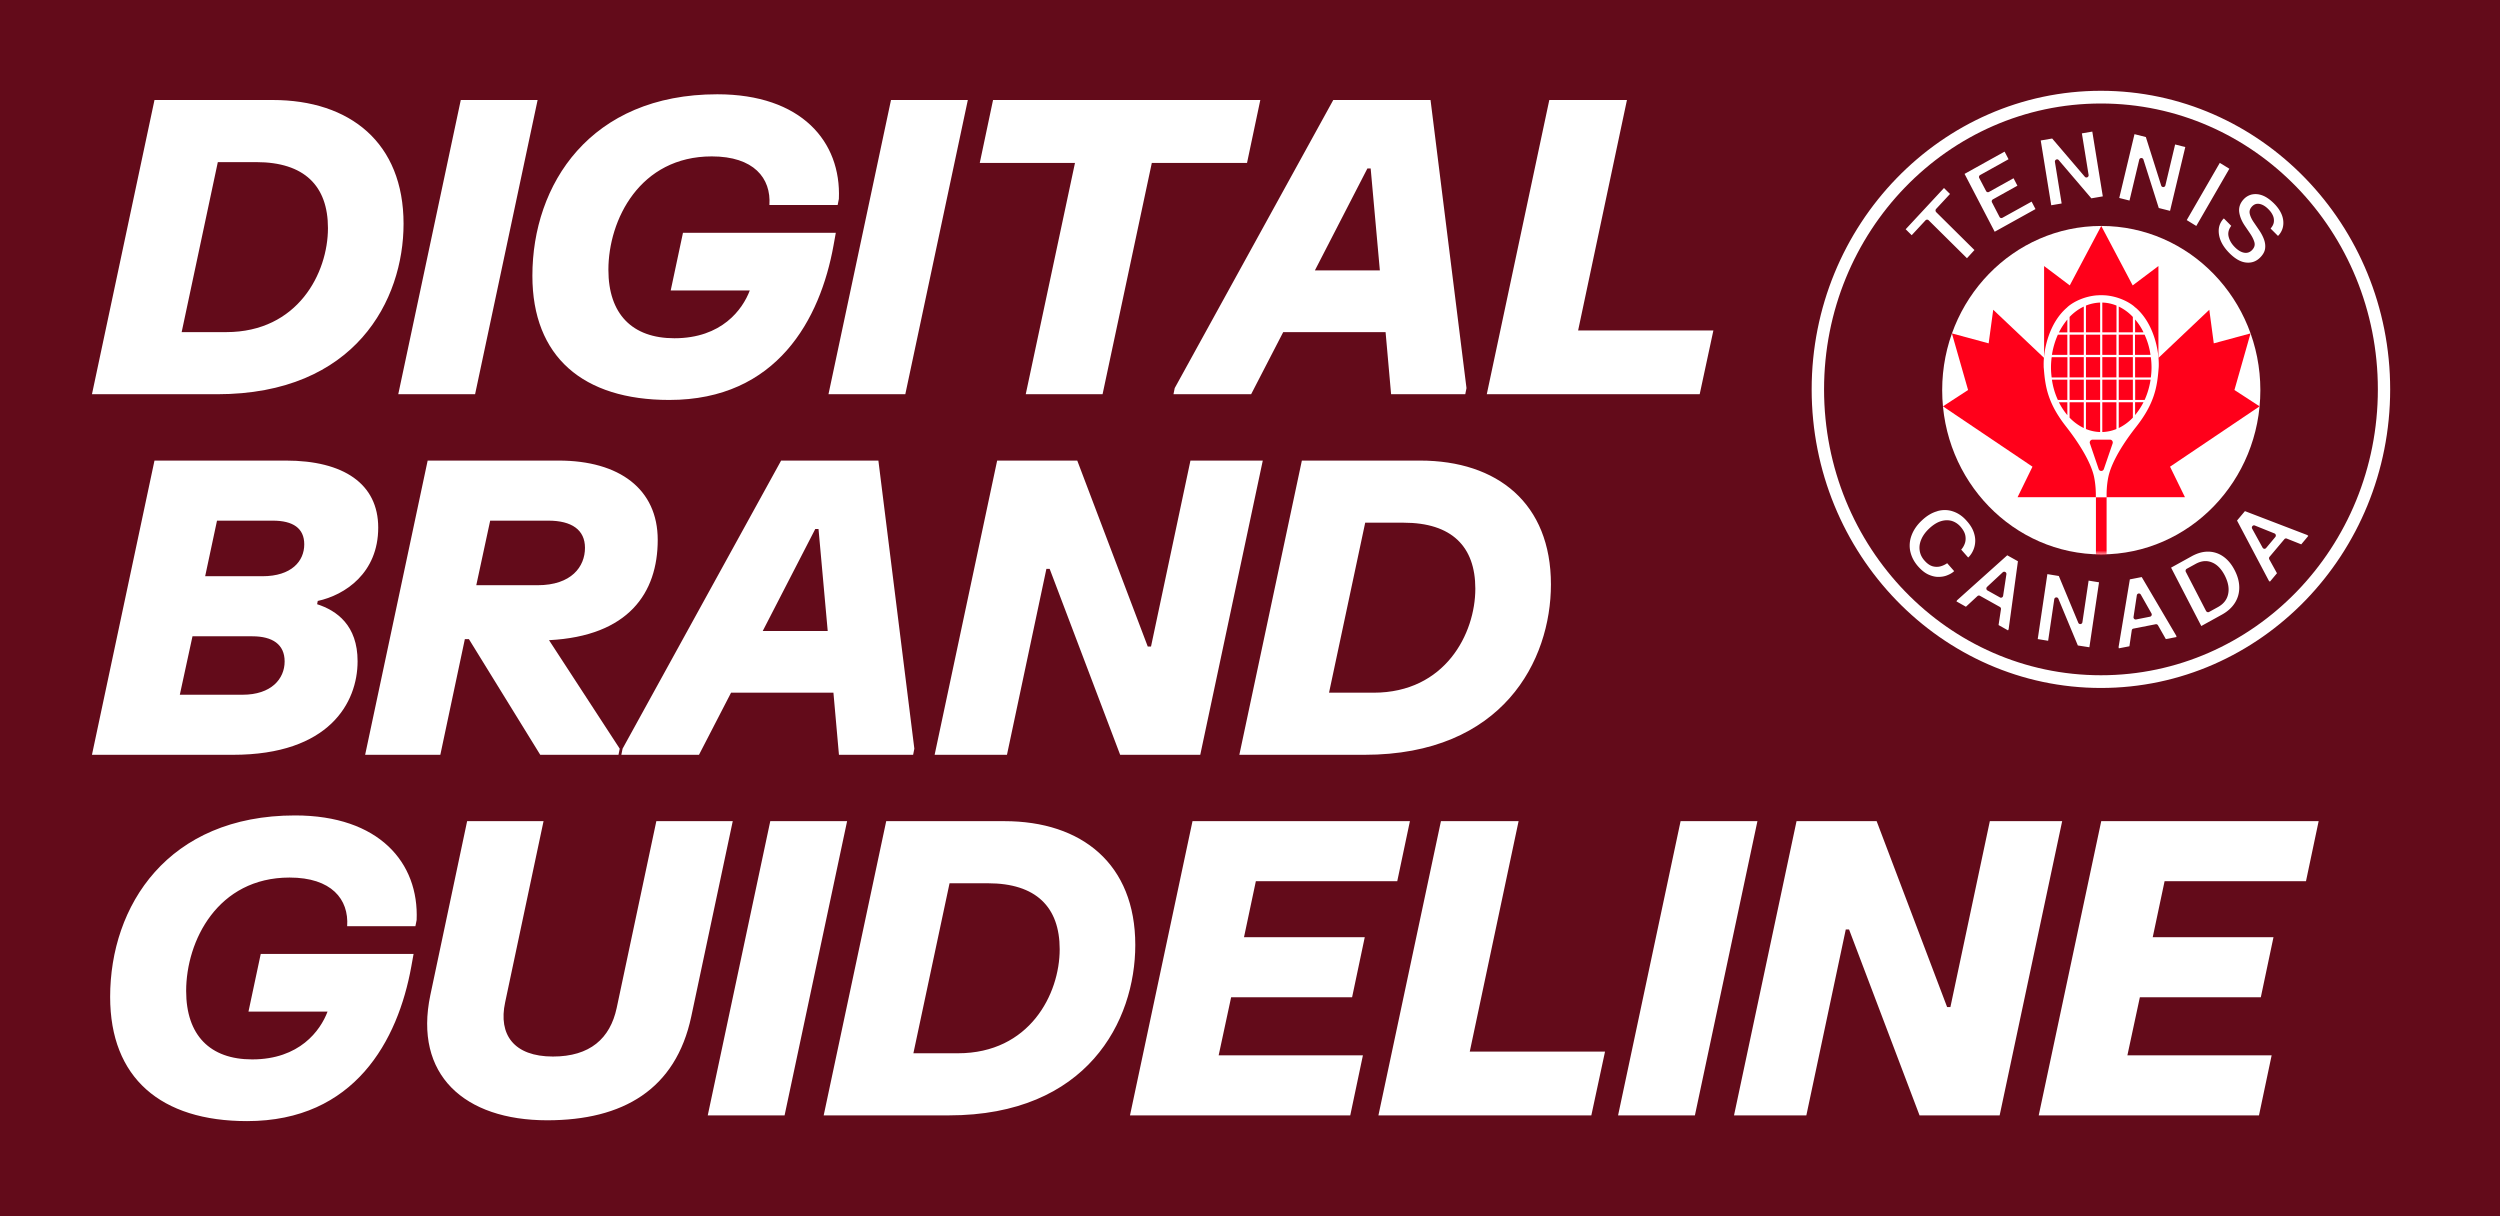
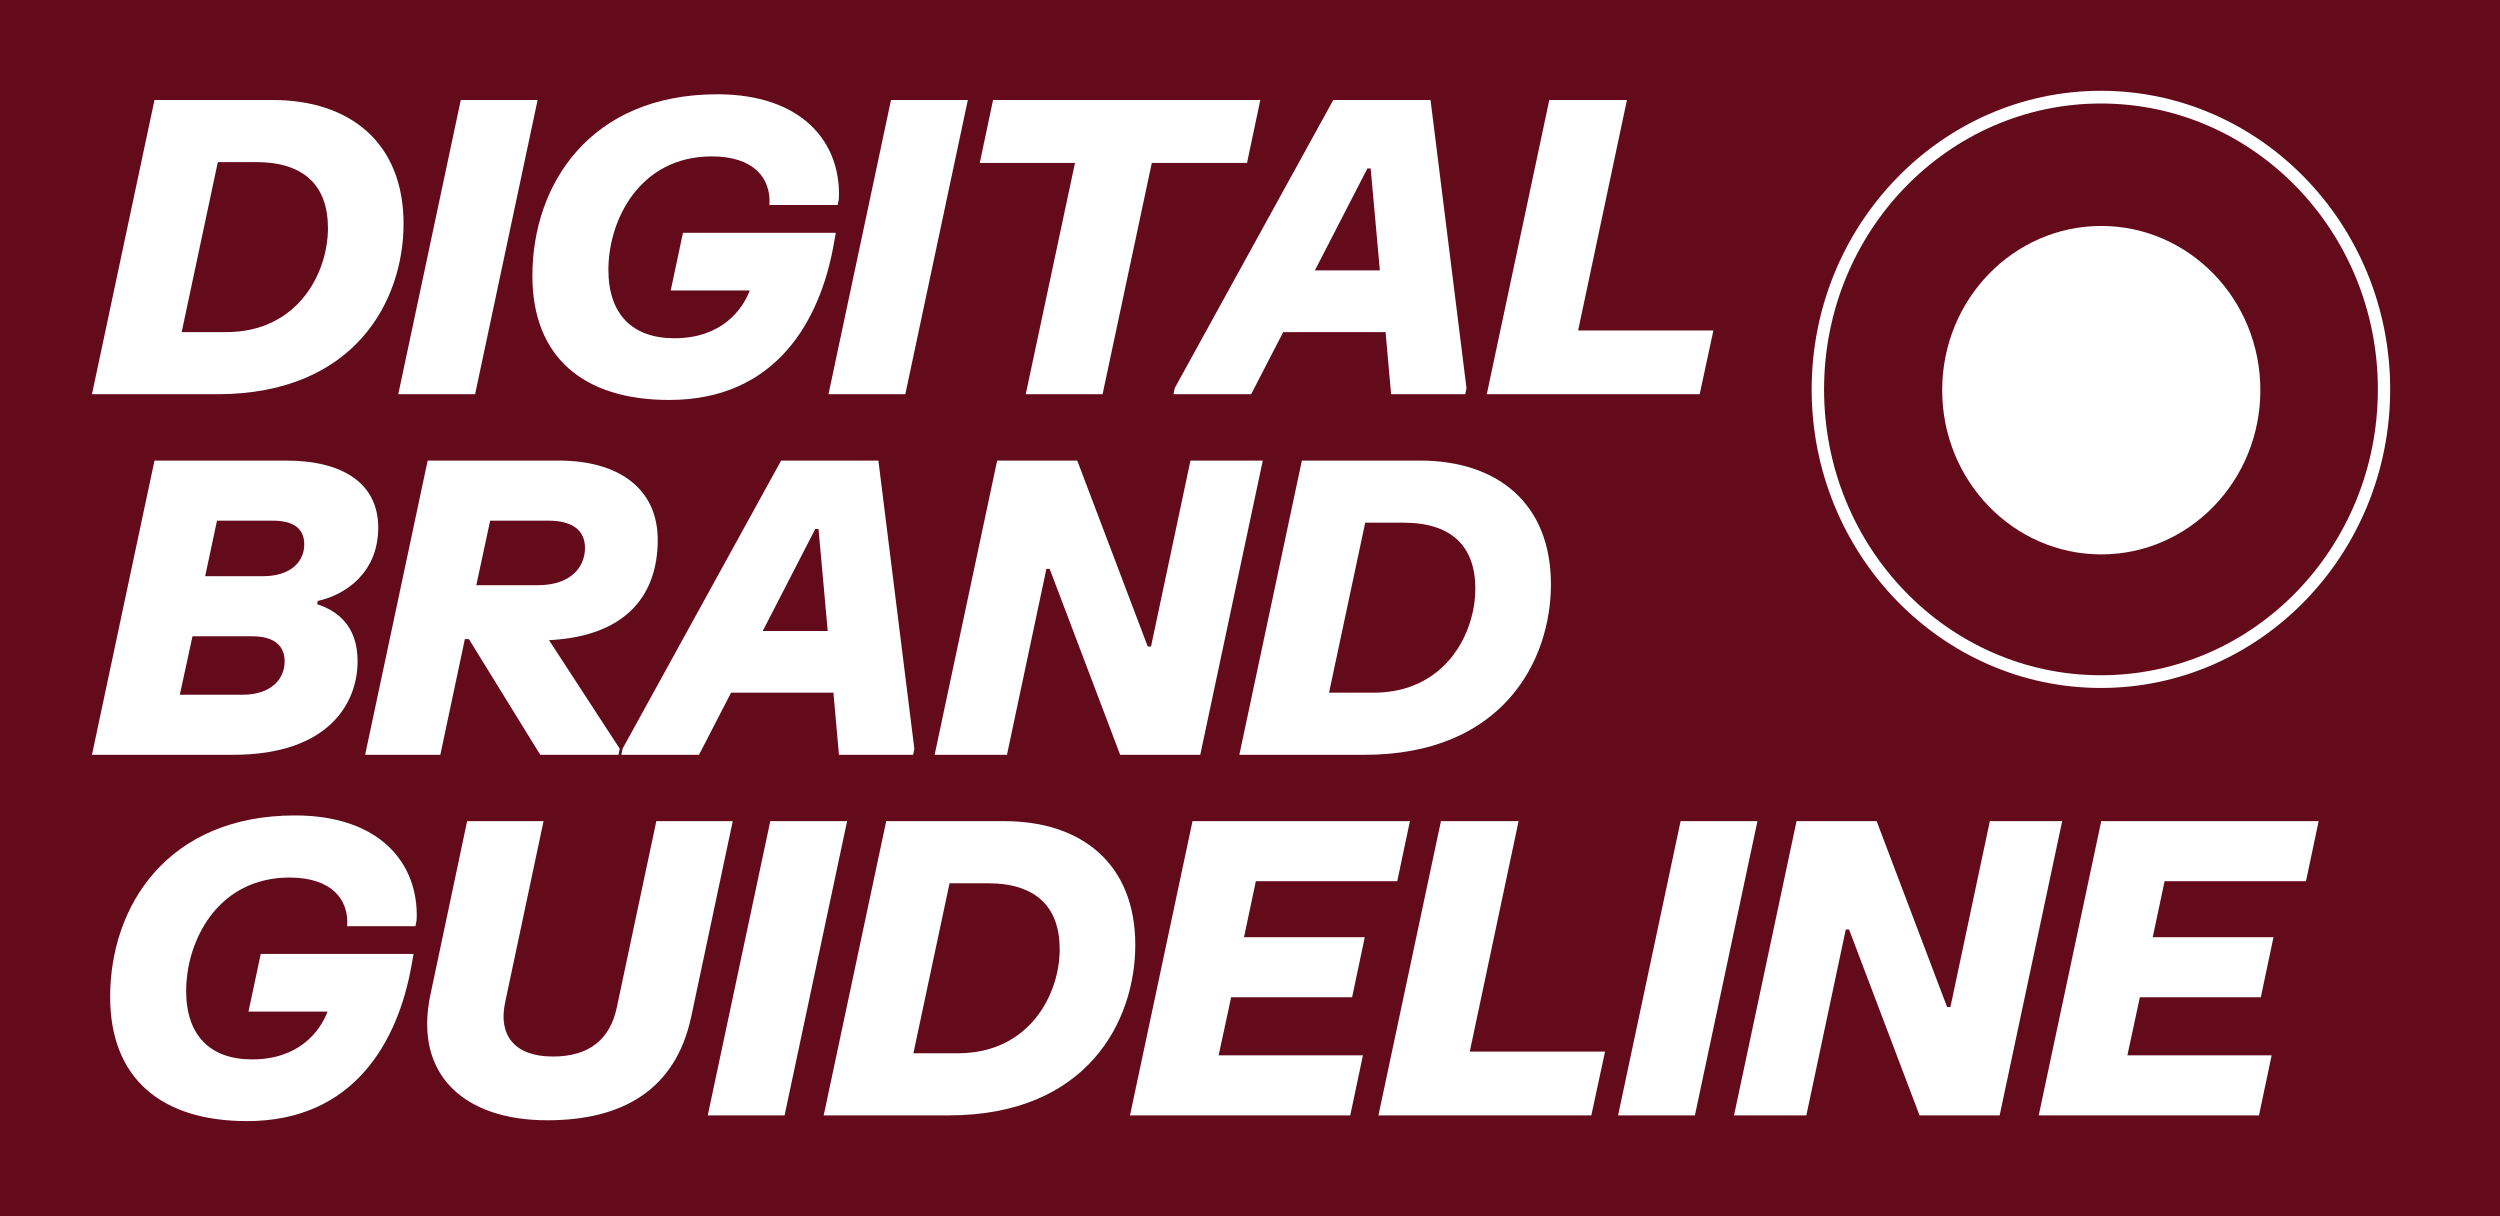
<svg xmlns="http://www.w3.org/2000/svg" width="520" height="253" fill="none">
  <path d="M0 0h520v253H0V0Z" fill="#fff" />
  <path d="M.5.5h519v252H.5V.5Z" stroke="#21282C" stroke-opacity=".3" />
  <path d="M0 0h520v253H0V0Z" fill="#630B1A" />
  <path d="M56.697 20.8c16.15 0 27.243 8.925 27.243 25.755C83.94 62.365 73.953 82 45.138 82h-26.01l13.005-61.2h24.564ZM37.785 69.08h9.265c14.918 0 21.165-12.325 21.165-21.633 0-8.797-4.93-13.727-14.918-13.727h-7.99l-7.522 35.36ZM95.843 20.8h15.98L98.818 82h-15.98l13.005-61.2Zm14.893 36.55c0-18.955 11.985-37.74 38.462-37.74 17.51 0 25.798 9.86 25.288 21.76l-.255 1.275h-14.195c.382-5.61-3.273-10.115-11.985-10.115-14.96 0-21.505 13.175-21.505 23.587 0 9.18 4.93 14.238 13.727 14.238 9.86 0 14.195-5.993 15.683-9.945h-16.448l2.55-11.985h31.79l-.467 2.593c-2.763 15.385-11.773 32.172-34.17 32.172-17.935 0-28.475-8.968-28.475-25.84Zm74.592-36.55h15.98L188.303 82h-15.98l13.005-61.2Zm21.226 0h55.59l-2.763 13.09h-19.805L229.334 82h-15.98l10.242-48.11h-19.805l2.763-13.09Zm70.766 0h20.23l7.48 59.925-.255 1.275h-15.427L288.2 69.08h-21.292L260.235 82h-16.15l.255-1.275L277.32 20.8Zm-3.825 35.445h13.515l-1.912-21.207h-.68l-10.923 21.207Zm48.76-35.445h16.15l-10.158 47.94h28.135L353.535 82H309.25l13.005-61.2ZM59.46 95.8c12.027 0 19.21 4.845 19.21 13.94 0 9.435-6.885 14.025-12.58 15.257l-.127.68c4.08 1.318 8.415 4.378 8.415 11.858 0 8.585-5.865 19.465-25.925 19.465H19.127l13.006-61.2H59.46Zm-22.057 48.705H50.45c5.95 0 8.755-3.273 8.755-6.928 0-3.527-2.508-5.227-6.715-5.227H40.037l-2.634 12.155Zm5.27-24.65h11.9c6.077 0 8.712-3.145 8.712-6.63 0-3.358-2.337-4.93-6.545-4.93H45.138l-2.465 11.56ZM116.195 95.8c12.665 0 20.612 5.95 20.612 16.49 0 11.007-6.035 20.017-22.61 20.867l14.705 22.568-.255 1.275H112.37l-14.833-24.055h-.85L91.588 157h-15.64l13.005-61.2h27.243Zm-17.128 25.925h12.75c7.055 0 9.86-3.868 9.86-7.778 0-3.74-2.762-5.652-7.607-5.652h-12.113l-2.89 13.43ZM162.474 95.8h20.23l7.48 59.925-.255 1.275h-15.427l-1.148-12.92h-21.292L145.389 157h-16.15l.255-1.275 32.98-59.925Zm-3.825 35.445h13.515l-1.912-21.208h-.68l-10.923 21.208ZM207.408 95.8h16.66l14.663 38.675h.68l8.202-38.675h15.045L249.653 157h-16.66l-14.662-38.675h-.68L209.448 157h-15.045l13.005-61.2Zm87.944 0c16.15 0 27.242 8.925 27.242 25.755 0 15.81-9.987 35.445-38.802 35.445h-26.01l13.005-61.2h24.565Zm-18.913 48.28h9.265c14.918 0 21.165-12.325 21.165-21.633 0-8.797-4.93-13.727-14.917-13.727h-7.99l-7.523 35.36ZM22.91 207.35c0-18.955 11.985-37.74 38.463-37.74 17.51 0 25.797 9.86 25.287 21.76l-.255 1.275H72.21c.383-5.61-3.272-10.115-11.985-10.115-14.96 0-21.505 13.175-21.505 23.587 0 9.18 4.93 14.238 13.727 14.238 9.86 0 14.195-5.993 15.683-9.945H51.683l2.55-11.985h31.79l-.468 2.592c-2.763 15.385-11.773 32.173-34.17 32.173-17.935 0-28.475-8.968-28.475-25.84Zm74.253-36.55h15.895l-7.99 37.697c-1.445 6.715 1.827 11.263 9.945 11.263 7.692 0 11.9-3.74 13.26-10.115l8.245-38.845h15.895l-8.628 40.63c-3.23 15.215-14.237 21.59-29.962 21.59-17.255 0-27.795-9.478-24.31-26.053l7.65-36.167Zm63.054 0h15.98L163.192 232h-15.98l13.005-61.2Zm48.68 0c16.15 0 27.243 8.925 27.243 25.755 0 15.81-9.988 35.445-38.803 35.445h-26.01l13.005-61.2h24.565Zm-18.912 48.28h9.265c14.917 0 21.165-12.325 21.165-21.633 0-8.797-4.93-13.727-14.918-13.727h-7.99l-7.522 35.36Zm58.057-48.28h45.22l-2.635 12.495h-29.41l-2.465 11.645h25.118l-2.635 12.495h-25.16l-2.593 12.07h30.005L280.852 232h-45.815l13.005-61.2Zm51.674 0h16.15l-10.157 47.94h28.135L330.996 232h-44.285l13.005-61.2Zm49.848 0h15.98L352.539 232h-15.98l13.005-61.2Zm24.116 0h16.66l14.662 38.675h.68l8.203-38.675h15.045L415.925 232h-16.66l-14.663-38.675h-.68L375.72 232h-15.045l13.005-61.2Zm63.378 0h45.22l-2.635 12.495h-29.41l-2.465 11.645h25.117l-2.635 12.495h-25.16l-2.592 12.07h30.005L469.868 232h-45.815l13.005-61.2Z" fill="#fff" />
  <path d="M437.008 140.453c31.814 0 57.604-26.622 57.604-59.462s-25.79-59.462-57.604-59.462c-31.813 0-57.604 26.622-57.604 59.462s25.791 59.462 57.604 59.462Z" fill="#630B1A" />
  <path d="M437.063 115.315c18.276 0 33.091-15.293 33.091-34.158 0-18.865-14.815-34.158-33.091-34.158-18.275 0-33.09 15.293-33.09 34.158 0 18.865 14.815 34.158 33.09 34.158Z" fill="#fff" />
-   <path d="m451.369 97.072 3.098 6.339h-34.81l3.098-6.34-18.622-12.55 5.228-3.4-3.366-11.775 7.646 2.07.949-6.987 10.583 10.019V55.335l5.336 4.03 6.553-12.366v-.018.018l6.536 12.366 5.354-4.03v19.113l10.582-10.019.932 6.987 7.645-2.07-3.348 11.774 5.229 3.401-18.623 12.55Z" fill="#FF001A" />
  <mask id="a" style="mask-type:luminance" maskUnits="userSpaceOnUse" x="403" y="46" width="68" height="70">
    <path d="M437.063 115.315c18.276 0 33.091-15.293 33.091-34.158 0-18.865-14.815-34.158-33.091-34.158-18.275 0-33.09 15.293-33.09 34.158 0 18.865 14.815 34.158 33.09 34.158Z" fill="#fff" />
  </mask>
  <g mask="url(#a)">
-     <path d="M438.173 103.411V115.5c-.376 0-.752.018-1.128.018-.376 0-.734 0-1.092-.018v-12.089h2.238-.018Z" fill="#FF001A" />
-   </g>
-   <path d="M444.171 63.986c-.107-.093-.215-.204-.34-.314-1.218-.98-3.349-2.015-5.838-2.237h-.071a13.04 13.04 0 0 0-.878-.037c-.304 0-.591.018-.877.037h-.072c-2.507.222-4.619 1.257-5.837 2.236a5.009 5.009 0 0 0-.34.315c-3.689 3.16-4.907 8.742-4.835 12.051 0 .222 0 .444.036.647.286 3.734.824 7.19 4.602 12.014 4.261 5.453 5.479 8.836 5.819 10.37.394 1.83.394 3.438.394 4.029v.315h2.238v-.315c0-.61 0-2.199.394-4.03.341-1.533 1.54-4.934 5.82-10.368 3.76-4.806 4.315-8.281 4.602-12.015.018-.203.036-.425.036-.647.071-3.309-1.129-8.89-4.817-12.051h-.036Zm3.348 12.42c0 .722-.053 1.424-.143 2.108h-3.277V74.3h3.277c.09.684.143 1.386.143 2.107Zm-20.914 0c0-.72.054-1.422.143-2.106h3.277v4.214h-3.277a16.3 16.3 0 0 1-.143-2.107Zm.197-2.587c.233-1.516.663-2.92 1.236-4.214h1.969v4.214h-3.223.018Zm3.205 5.157v4.214h-1.969a15.08 15.08 0 0 1-1.236-4.214h3.223-.018Zm7.27-.48V74.28h2.937v4.214h-2.937Zm2.955.48v4.214h-2.955v-4.214h2.955Zm-2.955-5.157v-4.214h2.937v4.214h-2.937Zm-.448 5.157v4.214h-2.954v-4.214h2.954Zm-2.954-.48V74.28h2.954v4.214h-2.954Zm2.954-4.677h-2.954v-4.214h2.954v4.214Zm-6.356 4.676v-4.214h2.954v4.214h-2.954Zm2.954.481v4.214h-2.954v-4.214h2.954Zm-2.954-5.157v-4.214h2.954v4.214h-2.954Zm0-4.695v-3.197a10.13 10.13 0 0 1 2.954-2.163v5.36h-2.954Zm0 14.547h2.954v5.36a10.133 10.133 0 0 1-2.954-2.162V83.67Zm3.402 0h2.954v6.192a8.466 8.466 0 0 1-2.954-.629v-5.563Zm3.402 0h2.937v5.563a8.368 8.368 0 0 1-2.937.629V83.67Zm3.42-5.176v-4.214h2.937v4.214h-2.937Zm2.937.481v4.214h-2.937v-4.214h2.937Zm-2.937-5.157v-4.214h2.937v4.214h-2.937Zm0-4.695v-5.36a9.83 9.83 0 0 1 2.937 2.163v3.197h-2.937Zm2.937 14.547v3.198a10.305 10.305 0 0 1-2.937 2.162v-5.36h2.937Zm.465-14.066h1.97a15.081 15.081 0 0 1 1.236 4.214h-3.224v-4.214h.018Zm0 9.371h3.223a16.566 16.566 0 0 1-1.235 4.214h-1.97v-4.214h-.018Zm1.755-9.852h-1.755v-2.68a12.397 12.397 0 0 1 1.755 2.68Zm-5.622-5.563v5.563h-2.955v-6.192a8.383 8.383 0 0 1 2.955.628Zm-3.403-.629v6.192h-2.954v-5.563a8.907 8.907 0 0 1 2.954-.629Zm-6.822 3.53v2.68h-1.755a14.592 14.592 0 0 1 1.755-2.68Zm-1.755 17.209h1.755v2.68a13.991 13.991 0 0 1-1.755-2.68Zm11.174 8.558-1.827 5.342a.566.566 0 0 1-1.074 0l-1.826-5.342c-.126-.37.143-.776.537-.776h3.671c.376 0 .644.406.519.776Zm4.673-5.897v-2.68h1.755a14.49 14.49 0 0 1-1.755 2.68Zm-41.13 19.981c1.11-.314 2.202-.295 3.241.056 1.056.351 2.023.998 2.883 1.996.644.721 1.11 1.442 1.379 2.163.268.702.394 1.405.376 2.033a4.858 4.858 0 0 1-.376 1.793 4.764 4.764 0 0 1-.896 1.423l-.197.185-1.45-1.645c.322-.351.573-.776.752-1.275.179-.5.215-1.054.107-1.646-.107-.591-.447-1.201-.984-1.829-.555-.629-1.2-1.035-1.916-1.239-.735-.185-1.487-.148-2.274.111-.788.259-1.576.776-2.346 1.497-.77.721-1.325 1.497-1.648 2.274-.34.795-.447 1.571-.322 2.329.108.758.448 1.46 1.021 2.088.555.629 1.11.999 1.683 1.165.591.148 1.128.148 1.647 0 .52-.148.967-.37 1.361-.647l1.451 1.645-.197.185c-.43.333-.914.573-1.487.776-.555.185-1.163.259-1.808.24-.645-.037-1.307-.221-1.97-.536-.68-.332-1.343-.868-1.987-1.589-.878-.98-1.415-2.033-1.666-3.142a5.964 5.964 0 0 1 .251-3.346c.412-1.109 1.11-2.163 2.167-3.142 1.02-.961 2.095-1.608 3.205-1.904v-.019Zm4.082 18.558 10.457-9.371 2.22 1.238-1.934 14.14-.125.241-1.97-1.109.502-3.29a.463.463 0 0 0-.233-.481l-4.136-2.311a.45.45 0 0 0-.52.056l-2.399 2.218-1.97-1.109.126-.24-.018.018Zm6.356-2.052 2.579 1.442c.269.167.609-.018.662-.333l.681-4.473c.072-.425-.43-.702-.752-.425l-3.259 3.032c-.233.221-.197.61.089.757Zm18.803 11.442 2.381.37 2.006-13.512-2.167-.351-1.289 8.65a.448.448 0 0 1-.86.111l-4.046-9.722-2.382-.389-2.005 13.512 2.166.351 1.272-8.632a.447.447 0 0 1 .859-.111l4.047 9.723h.018Zm8.452.333 2.346-14.085 2.471-.481 7.18 12.2.054.277-2.22.425-1.63-2.865a.453.453 0 0 0-.483-.222l-4.62.906a.426.426 0 0 0-.358.388l-.484 3.29-2.202.425-.054-.277v.019Zm3.653-5.749 2.883-.573a.459.459 0 0 0 .304-.684l-2.22-3.918a.442.442 0 0 0-.824.166l-.68 4.473c-.054.333.233.61.537.536Zm11.584-13.16c1.182-.647 2.328-.961 3.438-.943a5.474 5.474 0 0 1 3.08.998c.931.647 1.737 1.59 2.382 2.847.644 1.238.967 2.44.967 3.622 0 1.183-.305 2.237-.914 3.198-.608.961-1.504 1.775-2.668 2.422l-4.315 2.384-6.285-12.144 4.315-2.384Zm2.973 11.404a.46.46 0 0 0 .609.204l1.844-1.017c1.182-.647 1.898-1.571 2.131-2.736.25-1.164 0-2.44-.699-3.826-.716-1.386-1.611-2.31-2.686-2.735-1.074-.444-2.202-.333-3.384.314l-1.844 1.016c-.215.111-.305.407-.197.629l4.226 8.17v-.019Zm13.054-6.284-6.625-12.532 1.647-1.96 12.964 4.973.215.184-1.468 1.756-3.008-1.201a.434.434 0 0 0-.502.129l-3.08 3.66a.489.489 0 0 0-.053.536l1.593 2.884-1.468 1.756-.215-.185Zm-.573-6.821 1.916-2.292c.197-.24.107-.628-.179-.739l-4.083-1.645c-.394-.167-.77.277-.555.665l2.167 3.937c.161.278.519.333.734.074Zm-67.006-74.877 1.254 1.238-2.883 3.105c-.179.185-.161.48 0 .666l7.968 7.892-1.558 1.7-7.968-7.892c-.179-.185-.466-.166-.645 0l-2.883 3.105-1.253-1.238 7.968-8.576Zm12.624-7.542.806 1.553-5.909 3.29a.465.465 0 0 0-.179.628l1.414 2.699a.437.437 0 0 0 .609.185l5.104-2.847.805 1.553-5.103 2.846a.465.465 0 0 0-.179.629l1.558 3.013a.436.436 0 0 0 .609.185l6.07-3.364.806 1.552-8.488 4.714-6.267-12.033 8.308-4.621.036.018Zm16.061-3.825 2.166-.37 2.185 13.474-2.382.407-6.786-7.948c-.304-.351-.859-.074-.788.388l1.397 8.632-2.167.37-2.184-13.475 2.381-.407 6.787 7.948c.304.351.859.074.787-.388l-1.396-8.632Zm13.288.757-2.346-.592-3.169 13.272 2.131.536 2.023-8.484a.453.453 0 0 1 .877-.037l3.188 10.073 2.345.592 3.17-13.271-2.113-.537-2.024 8.503a.453.453 0 0 1-.877.037l-3.187-10.074-.018-.018Zm17.385 6.599-6.876 11.903-1.987-1.22 6.876-11.903 1.987 1.22Zm4.764 5.341c.662-.129 1.378-.073 2.148.222.77.296 1.522.832 2.31 1.59 1.164 1.146 1.809 2.329 1.97 3.493.161 1.183-.125 2.237-.877 3.124l-.197.203-1.54-1.534c.394-.462.626-.905.68-1.386a2.505 2.505 0 0 0-.233-1.386c-.215-.462-.519-.87-.931-1.276-.609-.61-1.217-.96-1.826-1.072-.609-.11-1.128.074-1.558.536-.43.462-.591.961-.466 1.516.126.554.412 1.164.878 1.83l1.02 1.497c.484.702.842 1.386 1.075 2.033.233.666.304 1.294.215 1.904-.09.61-.412 1.201-.949 1.756-.806.85-1.791 1.238-2.937 1.127-1.146-.092-2.328-.757-3.545-1.977-.806-.814-1.379-1.627-1.755-2.477-.358-.832-.502-1.664-.448-2.44.054-.776.358-1.479.86-2.089l.197-.203 1.54 1.553c-.556.739-.735 1.497-.538 2.273.197.777.609 1.479 1.272 2.144.662.666 1.307 1.054 1.951 1.165.645.11 1.2-.074 1.666-.573.465-.5.626-1.017.465-1.608-.161-.573-.483-1.22-.967-1.923l-1.02-1.497c-.681-.998-1.075-1.996-1.182-2.939-.09-.96.233-1.83.967-2.606a3.364 3.364 0 0 1 1.737-.98h.018Z" fill="#fff" />
+     </g>
  <path d="M436.991 21.529c31.819 0 57.604 26.616 57.604 59.462 0 32.845-25.785 59.462-57.604 59.462s-57.586-26.635-57.586-59.462 25.784-59.462 57.586-59.462Zm0-2.644c-33.162 0-60.165 27.874-60.165 62.106s26.985 62.105 60.165 62.105 60.164-27.855 60.164-62.105-26.984-62.106-60.164-62.106Z" fill="#fff" />
</svg>